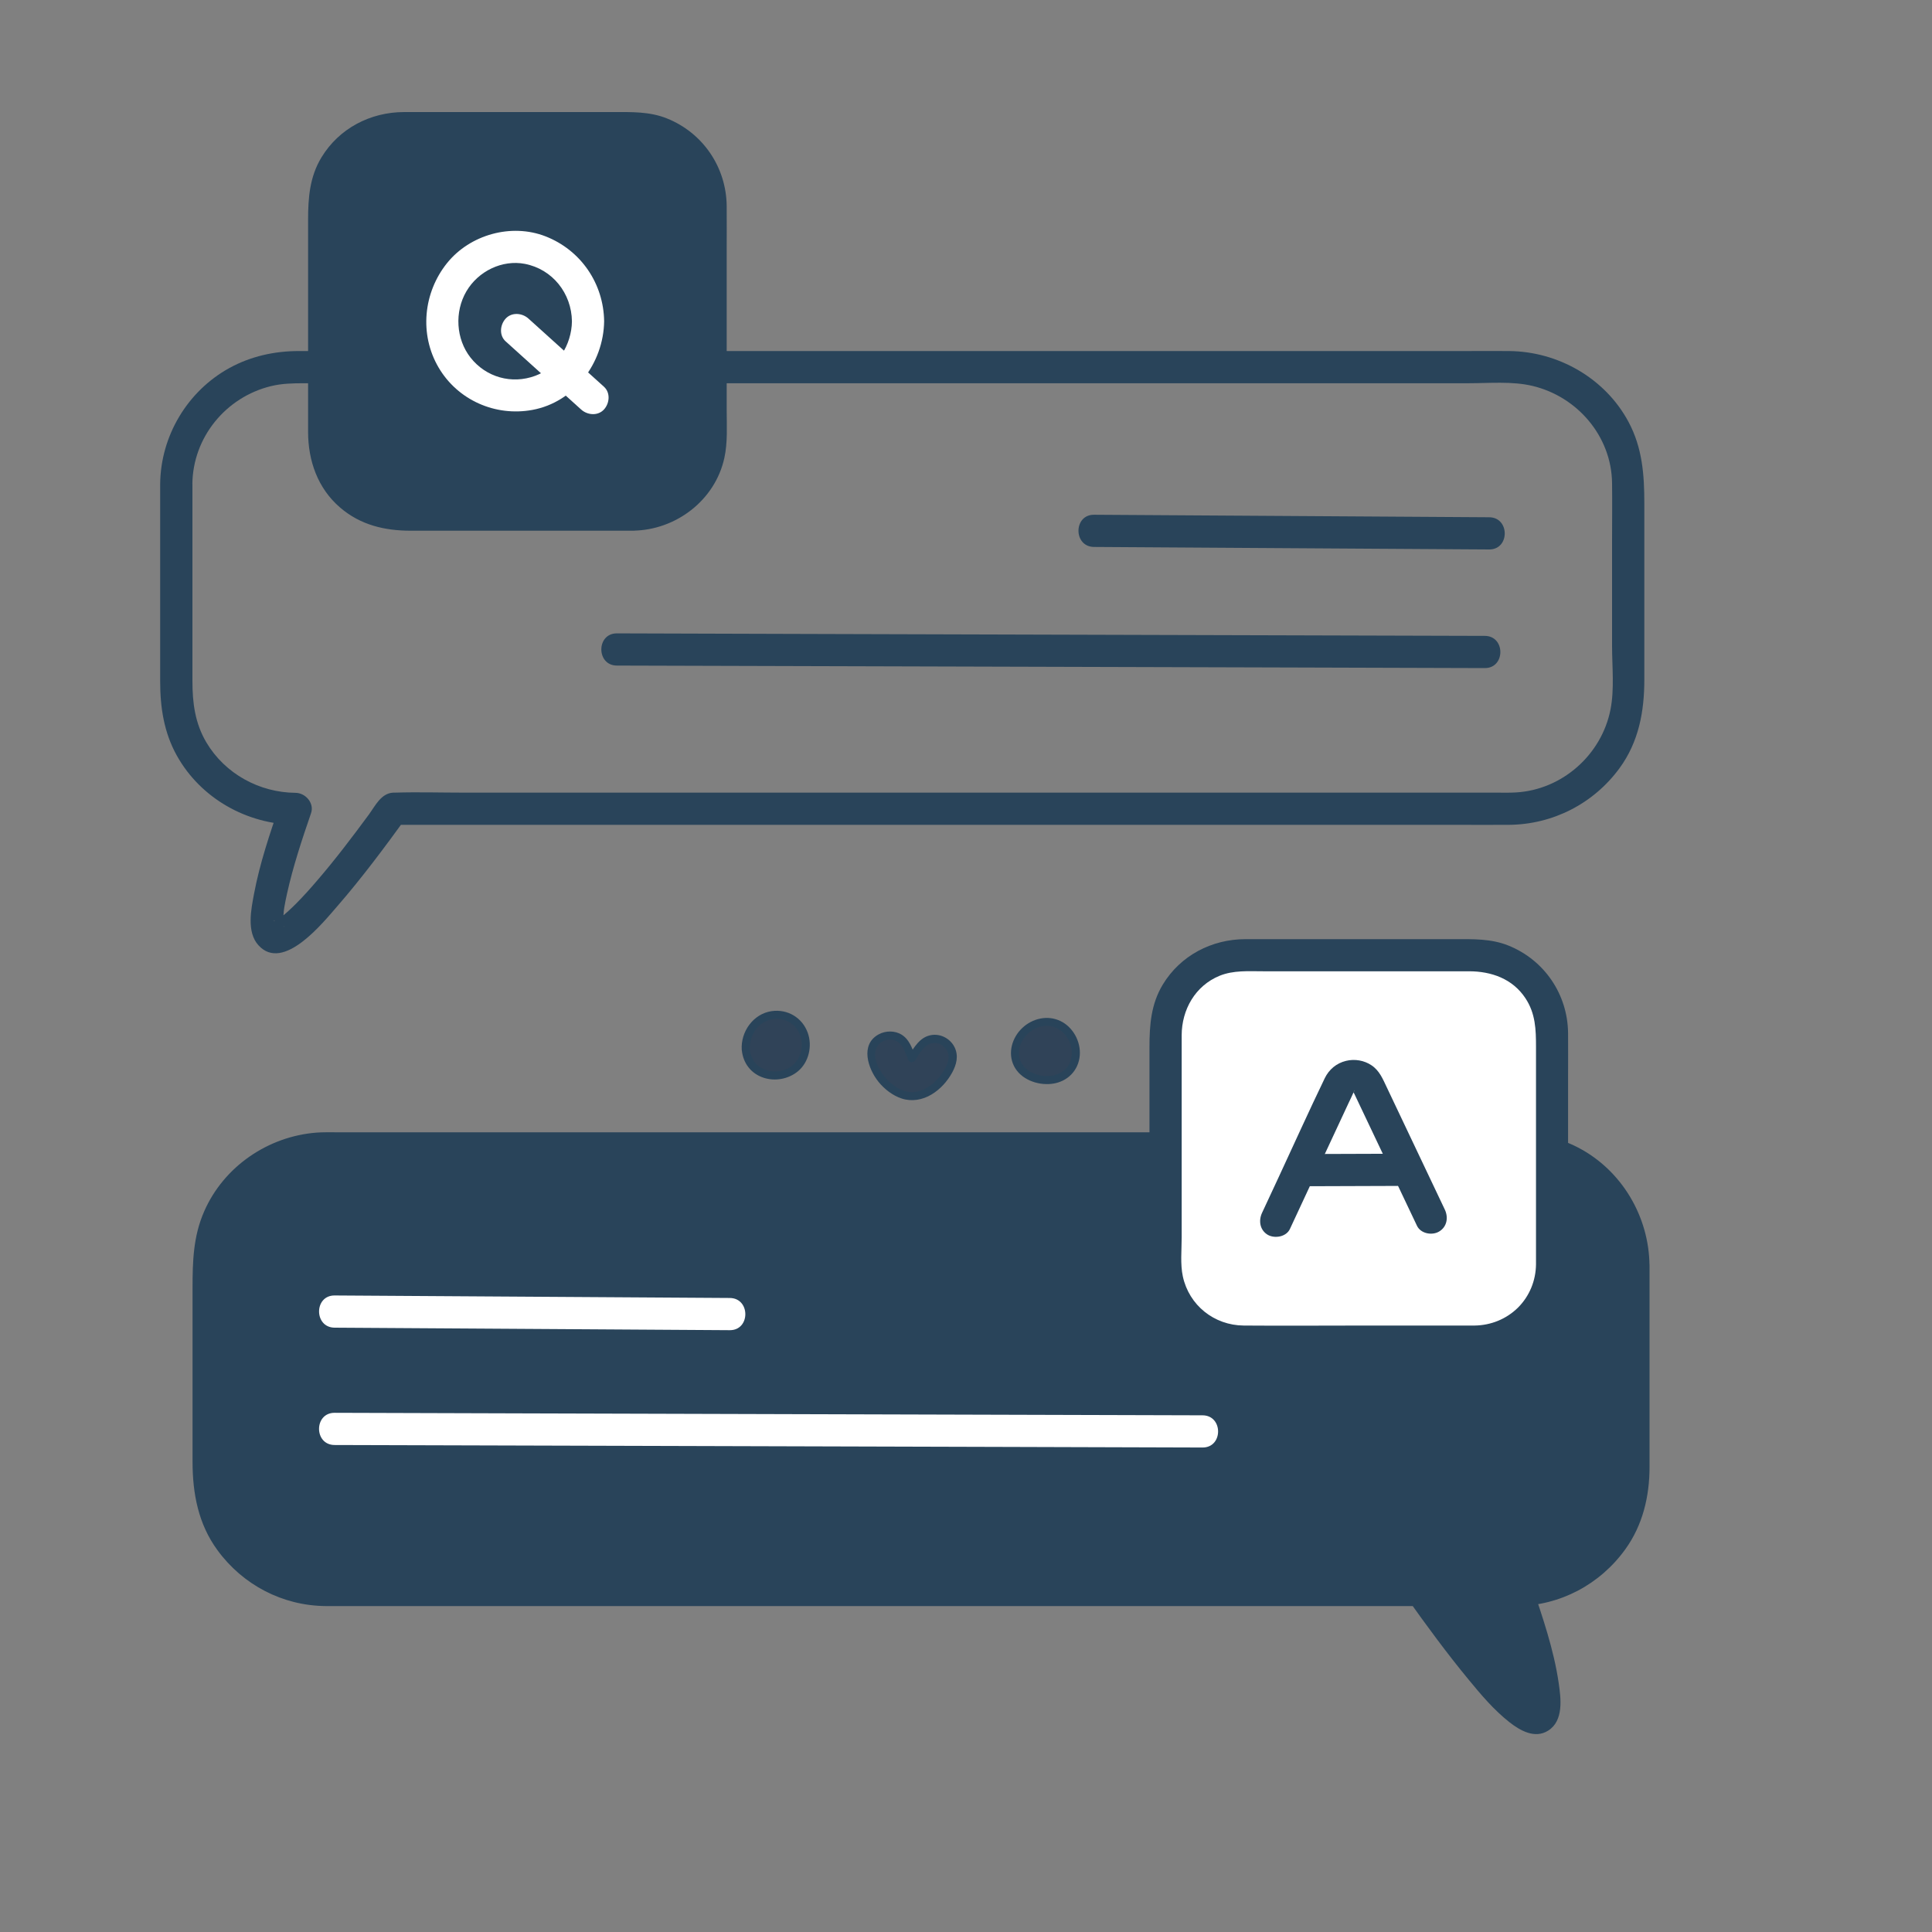
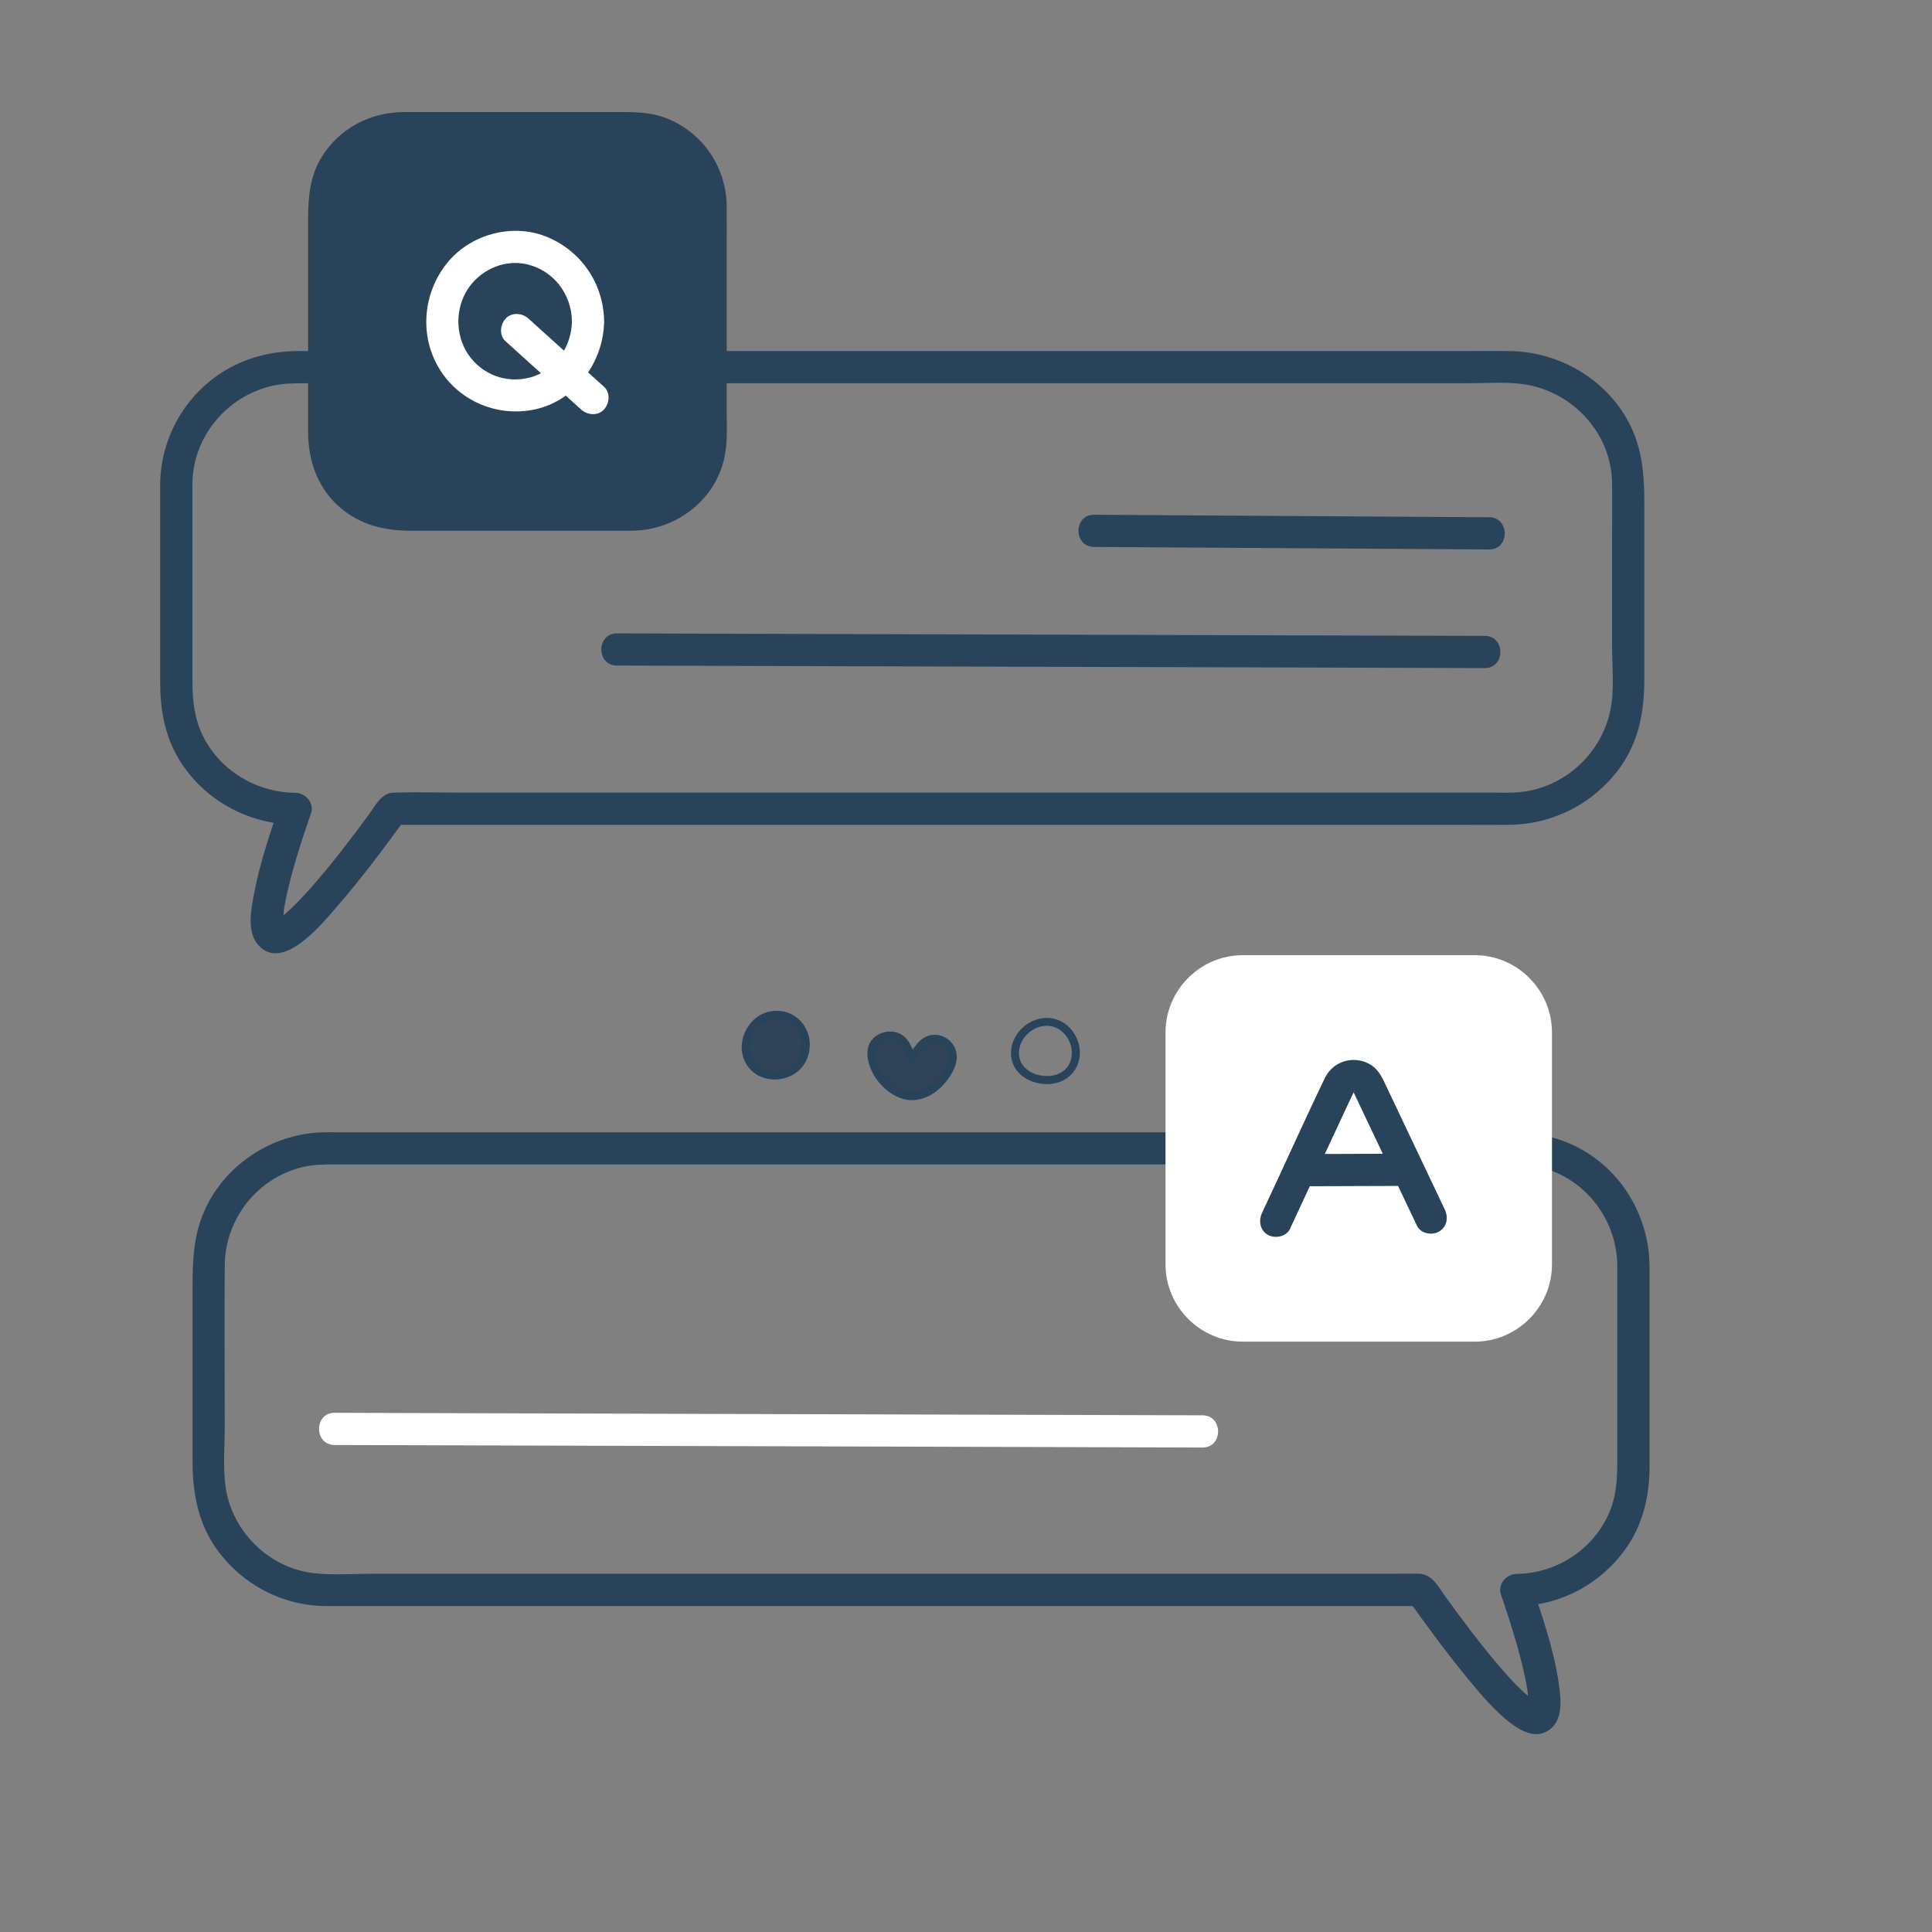
<svg xmlns="http://www.w3.org/2000/svg" id="Layer_1" x="0px" y="0px" viewBox="0 0 300 300" style="enable-background:new 0 0 300 300;" xml:space="preserve">
  <rect x="0" y="0" width="300" height="300" fill="#808080" stroke="none" />
  <style type="text/css">	.st0{fill:#29445A;}	.st1{fill:#FFFFFF;}	.st2{fill:#304358;}</style>
  <g>
    <g>
      <path class="st0" d="M98.34,79.9H62.33c-6.6,0-12-5.4-12-12V31.88c0-6.6,5.4-12,12-12h36.01c6.6,0,12,5.4,12,12V67.9   C110.34,74.5,104.94,79.9,98.34,79.9z" />
      <g>
        <path class="st0" d="M98.34,77.4c-5.67,0-11.34,0-17.01,0c-6.29,0-12.58,0.05-18.87,0c-4.57-0.04-8.47-3.14-9.44-7.63    c-0.41-1.9-0.18-4.1-0.18-6.04c0-7.92,0-15.85,0-23.77c0-2.55,0-5.1,0-7.64c0.01-3.96,2.1-7.68,5.88-9.23    c2.16-0.88,4.49-0.7,6.77-0.7c3.59,0,7.19,0,10.78,0c7.06,0,14.12,0,21.18,0c3.46,0,6.76,1.15,8.76,4.17    c1.58,2.38,1.65,4.87,1.65,7.58c0,7.64,0,15.28,0,22.92c0,3.1,0,6.21,0,9.31c0,0.51,0.01,1.02,0,1.53    c-0.03,2.53-1,4.91-2.79,6.71C103.25,76.4,100.87,77.36,98.34,77.4c-3.21,0.05-3.22,5.05,0,5c6.63-0.1,12.71-4.73,14.14-11.3    c0.53-2.43,0.36-4.98,0.36-7.45c0-8.24,0-16.48,0-24.72c0-2.31,0.02-4.63,0-6.94c-0.06-6.01-3.67-11.34-9.25-13.59    c-2.72-1.1-5.54-1-8.39-1c-3.8,0-7.6,0-11.39,0c-7.02,0-14.05-0.01-21.07,0c-5.23,0.01-10.09,2.53-12.83,7.05    c-1.83,3.02-2.07,6.29-2.07,9.69c0,7.98,0,15.96,0,23.95c0,2.99,0,5.97,0,8.96c0,4.48,1.49,8.77,4.97,11.76    c3.18,2.73,6.94,3.6,11.01,3.6c3.28,0,6.55,0,9.83,0c7.72,0,15.45,0,23.17,0c0.51,0,1.02,0,1.53,0    C101.56,82.4,101.57,77.4,98.34,77.4z" />
      </g>
    </g>
    <g>
-       <path class="st0" d="M253.63,196.48v32.25c0,9.99-8.17,18.16-18.16,18.16c4.13,12.23,5.31,18.83,3.53,19.76   c-2.09,1.09-8.22-5.49-18.37-19.76H50.54c-9.99,0-18.16-8.17-18.16-18.16v-32.25c0-9.99,8.17-18.16,18.16-18.16h184.93   C245.46,178.32,253.63,186.49,253.63,196.48z" />
      <g>
        <path class="st0" d="M251.13,196.48c0,6.16,0,12.32,0,18.49c0,3.69,0,7.38,0,11.07c0,2.99,0,5.86-1.19,8.7    c-2.42,5.81-8.22,9.6-14.47,9.66c-1.55,0.01-2.94,1.6-2.41,3.16c1.4,4.15,2.76,8.35,3.69,12.64c0.15,0.7,0.28,1.39,0.4,2.09    c0.11,0.62,0.01-0.12,0.06,0.46c0.03,0.3,0.06,0.6,0.08,0.9c0.02,0.44-0.04,0.88-0.01,1.31c0.02,0.35,0.16-0.6-0.03,0.03    c-0.18,0.63,0.2-0.32,0.05-0.07c0.1-0.16,0.46-0.5,0.85-0.61c-0.24,0.06,0.78-0.04,0.31-0.05c-0.1,0,0.7,0.18,0.17,0    c-0.5-0.16,0.38,0.26,0.12,0.07c-0.12-0.09-0.29-0.15-0.42-0.22c-0.16-0.09-0.3-0.19-0.45-0.29c-0.4-0.26-0.33-0.24-0.17-0.11    c-2.06-1.68-3.83-3.7-5.54-5.73c-2.71-3.23-5.23-6.61-7.7-10.02c-1.11-1.53-2.03-3.52-4.12-3.59c-1.16-0.04-2.33,0-3.49,0    c-5.73,0-11.46,0-17.2,0c-9.03,0-18.07,0-27.1,0c-10.78,0-21.57,0-32.35,0c-10.96,0-21.91,0-32.87,0c-9.65,0-19.29,0-28.94,0    c-6.83,0-13.67,0-20.5,0c-3.04,0-6.23,0.26-9.26-0.1c-6.94-0.82-12.69-6.55-13.62-13.46c-0.42-3.07-0.12-6.36-0.12-9.44    c0-8.3-0.07-16.6,0-24.9c0.06-7.13,4.96-13.44,11.89-15.2c1.68-0.43,3.35-0.46,5.06-0.46c4.3,0,8.6,0,12.89,0    c7.82,0,15.65,0,23.47,0c10.11,0,20.22,0,30.33,0c11.03,0,22.06,0,33.09,0c10.7,0,21.39,0,32.09,0c9.11,0,18.21,0,27.32,0    c6.16,0,12.32,0,18.47,0c3.39,0,7.11-0.33,10.39,0.64C246.51,183.41,251.06,189.62,251.13,196.48c0.03,3.22,5.03,3.22,5,0    c-0.07-7.58-4.31-14.76-11.07-18.28c-3.17-1.65-6.61-2.38-10.16-2.38c-3.41,0-6.81,0-10.22,0c-6.79,0-13.59,0-20.38,0    c-9.13,0-18.26,0-27.39,0c-10.3,0-20.6,0-30.89,0c-10.44,0-20.88,0-31.33,0c-9.44,0-18.88,0-28.32,0c-7.33,0-14.66,0-21.98,0    c-4.1,0-8.2,0-12.3,0c-0.98,0-1.96-0.02-2.93,0.05c-7.53,0.58-14.4,5.26-17.45,12.22c-1.71,3.89-1.81,7.81-1.81,11.94    c0,4.69,0,9.38,0,14.07c0,4.29,0,8.58,0,12.87c0,4.92,0.88,9.66,3.86,13.73c3.95,5.41,10.13,8.64,16.84,8.69    c0.79,0.01,1.59,0,2.38,0c4.79,0,9.58,0,14.37,0c8.02,0,16.03,0,24.05,0c9.92,0,19.85,0,29.77,0c10.48,0,20.96,0,31.44,0    c9.82,0,19.63,0,29.45,0c7.8,0,15.6,0,23.4,0c4.47,0,8.93,0,13.4,0c0.59,0,1.18,0,1.78,0c-0.72-0.41-1.44-0.83-2.16-1.24    c3.06,4.3,6.19,8.57,9.55,12.64c1.93,2.35,3.94,4.73,6.34,6.62c1.67,1.31,3.96,2.63,6.03,1.32c2.44-1.54,1.98-5,1.63-7.42    c-0.75-5.14-2.49-10.18-4.14-15.08c-0.8,1.05-1.61,2.11-2.41,3.16c6.76-0.06,12.96-3.35,16.9-8.82    c2.71-3.76,3.76-8.22,3.76-12.79c0-7.8,0-15.6,0-23.41c0-2.63,0-5.26,0-7.88C256.13,193.26,251.13,193.26,251.13,196.48z" />
      </g>
    </g>
    <g>
      <g>
        <path class="st0" d="M24.87,75.17c0,6.57,0,13.14,0,19.71c0,3.63,0,7.26,0,10.89c0,4.07,0.58,7.96,2.6,11.58    c3.7,6.62,10.87,10.65,18.4,10.72c-0.8-1.05-1.61-2.11-2.41-3.16c-1.56,4.53-3.12,9.14-4.01,13.86    c-0.46,2.44-1.19,5.96,0.69,8.02c3.86,4.24,10.06-3.58,12.26-6.1c3.83-4.41,7.33-9.12,10.76-13.85    c-0.72,0.41-1.44,0.83-2.16,1.24c2.45,0,4.89,0,7.34,0c6.46,0,12.91,0,19.37,0c9.14,0,18.29,0,27.43,0c10.51,0,21.02,0,31.52,0    c10.55,0,21.1,0,31.65,0c9.27,0,18.53,0,27.8,0c6.64,0,13.28,0,19.93,0c2.75,0,5.5,0.02,8.25,0c6.83-0.05,13.16-3.29,17.19-8.8    c2.99-4.09,3.85-8.81,3.85-13.75c0-9.12,0-18.25,0-27.37c0-4.42-0.3-8.62-2.45-12.64c-3.62-6.78-10.93-10.95-18.56-11.01    c-2.26-0.02-4.53,0-6.8,0c-6.05,0-12.1,0-18.15,0c-8.72,0-17.43,0-26.15,0c-10.26,0-20.53,0-30.79,0c-10.69,0-21.39,0-32.08,0    c-10,0-20.01,0-30.01,0c-8.2,0-16.39,0-24.59,0c-5.27,0-10.54,0-15.81,0c-1.18,0-2.37,0-3.55,0c-3.77,0-7.45,0.81-10.78,2.64    C29.08,60.75,24.94,67.71,24.87,75.17c-0.03,3.22,4.97,3.22,5,0c0.07-7.25,5.19-13.5,12.2-15.21c1.71-0.42,3.41-0.45,5.14-0.45    c4.37,0,8.74,0,13.11,0c7.93,0,15.87,0,23.8,0c10.25,0,20.5,0,30.76,0c11.19,0,22.39,0,33.58,0c10.91,0,21.82,0,32.73,0    c9.28,0,18.55,0,27.83,0c6.32,0,12.63,0,18.95,0c3.22,0,6.83-0.34,9.98,0.41c6.98,1.65,12.28,7.83,12.37,15.08    c0.04,3.02,0,6.04,0,9.06c0,5.41,0,10.82,0,16.23c0,3.18,0.38,6.73-0.24,9.87c-1.38,7.04-7.51,12.49-14.71,12.89    c-1,0.06-2.01,0.03-3,0.03c-4.99,0-9.98,0-14.97,0c-8.59,0-17.18,0-25.77,0c-10.67,0-21.34,0-32,0c-11.25,0-22.5,0-33.75,0    c-10.25,0-20.5,0-30.74,0c-7.69,0-15.39,0-23.08,0c-3.58,0-7.18-0.11-10.76,0c-0.09,0-0.17,0-0.26,0    c-1.87,0.11-2.77,2.04-3.76,3.4c-2.59,3.52-5.24,7.01-8.1,10.33c-1.01,1.18-2.05,2.34-3.15,3.45c-0.41,0.41-0.83,0.82-1.26,1.21    c-0.19,0.17-0.38,0.34-0.58,0.51c-0.09,0.08-0.19,0.15-0.28,0.23c-0.43,0.37,0.13-0.09-0.02,0.02c-0.31,0.22-0.62,0.42-0.95,0.62    c-0.09,0.05-0.64,0.31-0.17,0.11c0.48-0.21-0.07,0.05-0.17,0.04c-0.55-0.05,0.62-0.03,0.21-0.03c-0.43,0,0.7,0.15,0.31,0.04    c0.28,0.08,0.53,0.24,0.72,0.42c-0.29-0.27,0.39,0.58,0.11,0.12c0.41,0.69,0.1,0.33,0.06,0.04c-0.07-0.55-0.01,0.63-0.01,0.01    c0-0.45-0.03-0.89,0-1.34c0.02-0.3,0.05-0.61,0.08-0.91c0.01-0.1,0.07-0.48,0,0c0.02-0.16,0.05-0.32,0.07-0.47    c0.12-0.71,0.26-1.41,0.42-2.12c0.94-4.24,2.32-8.39,3.73-12.49c0.54-1.57-0.87-3.15-2.41-3.16c-5.63-0.05-10.94-2.95-13.84-7.82    c-1.77-2.98-2.17-6.16-2.17-9.54c0-7.7,0-15.4,0-23.1c0-2.48,0-4.97,0-7.45C29.87,71.95,24.87,71.94,24.87,75.17z" />
      </g>
    </g>
    <g>
      <path class="st1" d="M228.99,208.33h-36.01c-6.6,0-12-5.4-12-12v-36.01c0-6.6,5.4-12,12-12h36.01c6.6,0,12,5.4,12,12v36.01   C240.99,202.93,235.59,208.33,228.99,208.33z" />
      <g>
-         <path class="st0" d="M228.99,205.83c-5.67,0-11.34,0-17.01,0c-6.29,0-12.58,0.05-18.87,0c-4.57-0.04-8.47-3.14-9.44-7.63    c-0.41-1.9-0.18-4.1-0.18-6.04c0-7.92,0-15.85,0-23.77c0-2.55,0-5.1,0-7.64c0.01-3.96,2.1-7.68,5.88-9.23    c2.16-0.88,4.49-0.7,6.77-0.7c3.59,0,7.19,0,10.78,0c7.06,0,14.12,0,21.18,0c3.46,0,6.76,1.15,8.76,4.17    c1.58,2.38,1.65,4.87,1.65,7.58c0,7.64,0,15.28,0,22.92c0,3.1,0,6.21,0,9.31c0,0.51,0.01,1.02,0,1.53    c-0.03,2.53-1,4.91-2.79,6.71C233.9,204.83,231.52,205.79,228.99,205.83c-3.21,0.05-3.22,5.05,0,5    c6.63-0.1,12.71-4.73,14.14-11.3c0.53-2.43,0.36-4.98,0.36-7.45c0-8.24,0-16.48,0-24.72c0-2.31,0.02-4.63,0-6.94    c-0.06-6.01-3.67-11.34-9.25-13.59c-2.72-1.1-5.54-1-8.39-1c-3.8,0-7.6,0-11.39,0c-7.02,0-14.05-0.01-21.07,0    c-5.23,0.01-10.09,2.53-12.83,7.05c-1.83,3.02-2.07,6.29-2.07,9.69c0,7.98,0,15.96,0,23.95c0,2.99,0,5.97,0,8.96    c0,4.48,1.49,8.77,4.97,11.76c3.18,2.73,6.94,3.6,11.01,3.6c3.28,0,6.55,0,9.83,0c7.72,0,15.45,0,23.17,0c0.51,0,1.02,0,1.53,0    C232.21,210.83,232.21,205.83,228.99,205.83z" />
-       </g>
+         </g>
    </g>
    <g>
      <g>
-         <path class="st1" d="M51.96,206.16c20.45,0.13,40.91,0.26,61.36,0.39c3.22,0.02,3.22-4.98,0-5c-20.45-0.13-40.91-0.26-61.36-0.39    C48.74,201.14,48.74,206.14,51.96,206.16L51.96,206.16z" />
-       </g>
+         </g>
    </g>
    <g>
      <g>
        <path class="st1" d="M51.96,224.38c17.55,0.05,35.11,0.1,52.66,0.15c17.47,0.05,34.94,0.1,52.41,0.15    c9.9,0.03,19.8,0.06,29.7,0.09c3.22,0.01,3.22-4.99,0-5c-17.55-0.05-35.11-0.1-52.66-0.15c-17.47-0.05-34.94-0.1-52.41-0.15    c-9.9-0.03-19.8-0.06-29.7-0.09C48.74,219.37,48.73,224.37,51.96,224.38L51.96,224.38z" />
      </g>
    </g>
    <g>
      <path class="st0" d="M169.88,82.43c20.45,0.13,40.91,0.26,61.36,0.39" />
      <g>
        <path class="st0" d="M169.88,84.93c20.45,0.13,40.91,0.26,61.36,0.39c3.22,0.02,3.22-4.98,0-5c-20.45-0.13-40.91-0.26-61.36-0.39    C166.66,79.91,166.66,84.91,169.88,84.93L169.88,84.93z" />
      </g>
    </g>
    <g>
      <path class="st0" d="M95.79,100.85c44.93,0.13,89.85,0.26,134.78,0.39" />
      <g>
        <path class="st0" d="M95.79,103.35c17.55,0.05,35.11,0.1,52.66,0.15c17.47,0.05,34.94,0.1,52.41,0.15    c9.9,0.03,19.8,0.06,29.7,0.09c3.22,0.01,3.22-4.99,0-5c-17.55-0.05-35.11-0.1-52.66-0.15c-17.47-0.05-34.94-0.1-52.41-0.15    c-9.9-0.03-19.8-0.06-29.7-0.09C92.57,98.34,92.57,103.34,95.79,103.35L95.79,103.35z" />
      </g>
    </g>
    <g>
      <g>
        <path class="st1" d="M88.81,49.89c-0.05,3.69-2.28,7.21-5.71,8.47c-3.63,1.34-7.63,0.24-10.05-2.85    c-2.24-2.86-2.5-7.08-0.63-10.27c1.84-3.14,5.56-4.94,9.07-4.27C85.8,41.8,88.75,45.55,88.81,49.89c0.04,3.21,5.04,3.22,5,0    c-0.08-5.88-3.62-11.05-9.1-13.19c-5.31-2.07-11.73-0.27-15.29,4.15c-3.69,4.59-4.33,11.08-1.32,16.21    c2.97,5.07,8.82,7.65,14.57,6.59c6.53-1.2,11.05-7.29,11.14-13.77C93.86,46.67,88.86,46.67,88.81,49.89z" />
      </g>
    </g>
    <g>
      <g>
        <path class="st1" d="M78.52,53.01c3.91,3.53,7.82,7.05,11.72,10.58c0.97,0.88,2.59,1.03,3.54,0c0.88-0.96,1.04-2.6,0-3.54    c-3.91-3.53-7.82-7.05-11.72-10.58c-0.97-0.88-2.59-1.03-3.54,0C77.64,50.43,77.48,52.08,78.52,53.01L78.52,53.01z" />
      </g>
    </g>
    <g>
      <g>
        <path class="st0" d="M200.3,190.83c1.91-4.11,3.83-8.22,5.74-12.33c1.12-2.4,2.24-4.81,3.36-7.21c0.24-0.52,0.51-1.04,0.74-1.58    c0.01-0.02,0.03-0.05,0.03-0.07c0.27-0.81,0.07,0.03,0.01-0.09c-0.02-0.04-0.55,0.33,0.04,0.01c-0.23,0.12-0.1,0.04,0.09,0.02    c-0.06-0.01-0.11-0.01-0.17-0.02c0.29,0.08,0.32,0.09,0.1,0.03c-0.04,0.03-0.17-0.19-0.17-0.19c0.2,0.36,0.36,0.73,0.54,1.1    c3.14,6.61,6.28,13.23,9.42,19.84c0.58,1.22,2.33,1.54,3.42,0.9c1.25-0.73,1.48-2.2,0.9-3.42c-3-6.33-6.01-12.65-9.01-18.98    c-0.62-1.3-1.13-2.59-2.37-3.42c-1.14-0.77-2.62-1.02-3.96-0.69c-1.48,0.36-2.64,1.33-3.3,2.69c-2.45,5.08-4.77,10.23-7.15,15.35    c-0.86,1.85-1.73,3.71-2.59,5.56c-0.57,1.22-0.34,2.69,0.9,3.42C197.96,192.36,199.73,192.06,200.3,190.83L200.3,190.83z" />
      </g>
    </g>
    <g>
      <g>
        <path class="st0" d="M216.95,179.15c-4.91,0.02-9.81,0.03-14.72,0.05c-1.31,0-2.56,1.15-2.5,2.5c0.06,1.35,1.1,2.5,2.5,2.5    c4.91-0.02,9.81-0.03,14.72-0.05c1.31,0,2.56-1.15,2.5-2.5C219.39,180.3,218.35,179.15,216.95,179.15L216.95,179.15z" />
      </g>
    </g>
    <g>
      <path class="st2" d="M141.58,164.3c0.45-0.67,0.72-1.09,1-1.5c0.95-1.4,2.51-1.87,3.82-1.16c1.39,0.75,1.93,2.39,1.22,3.93   c-0.7,1.52-1.71,2.82-3.13,3.74c-1.79,1.16-3.7,1.25-5.52,0.13c-1.75-1.07-2.98-2.63-3.58-4.62c-0.51-1.68,0.26-3.33,1.75-3.83   c1.7-0.57,3.26,0.26,3.89,2.05C141.16,163.36,141.32,163.69,141.58,164.3z" />
      <g>
        <path class="st0" d="M142.12,164.62c0.58-0.87,1.12-2,2.1-2.47c0.96-0.46,2.09-0.12,2.69,0.74c0.66,0.95,0.39,2.01-0.12,2.95    c-0.55,1.01-1.27,1.93-2.19,2.63c-1.05,0.79-2.34,1.3-3.67,1.06c-1.18-0.21-2.24-0.94-3.07-1.78c-1.29-1.29-2.91-4-1.34-5.65    c0.72-0.76,2-0.9,2.87-0.34c0.93,0.61,1.24,1.87,1.66,2.84c0.32,0.74,1.39,0.1,1.08-0.63c-0.53-1.23-0.91-2.54-2.1-3.29    c-1.08-0.68-2.52-0.66-3.62-0.05c-2.88,1.6-1.63,5.32-0.01,7.34c0.93,1.15,2.21,2.15,3.62,2.61c1.56,0.51,3.24,0.21,4.63-0.63    c1.35-0.81,2.44-2.02,3.2-3.4c0.68-1.24,1.03-2.61,0.37-3.95c-0.67-1.35-2.21-2.15-3.69-1.86c-1.73,0.33-2.57,1.9-3.47,3.24    C140.6,164.66,141.68,165.28,142.12,164.62z" />
      </g>
    </g>
    <g>
      <path class="st2" d="M115.82,163.06c-0.22-2.58,1.63-5.34,4.62-5.48c3.56-0.17,5.61,3.49,4.29,6.64   C122.98,168.35,116.22,167.82,115.82,163.06z" />
      <g>
        <path class="st0" d="M116.44,163.06c-0.14-1.93,0.93-3.97,2.82-4.62c1.87-0.65,3.88,0.08,4.78,1.85c0.79,1.53,0.55,3.6-0.66,4.85    c-0.98,1.01-2.49,1.43-3.87,1.17C117.86,165.99,116.6,164.77,116.44,163.06c-0.07-0.79-1.33-0.8-1.25,0    c0.19,2.03,1.44,3.66,3.38,4.29c1.79,0.59,3.85,0.21,5.31-0.98c1.71-1.4,2.29-3.94,1.55-5.99c-0.84-2.36-3.14-3.73-5.62-3.37    c-2.86,0.42-4.83,3.22-4.63,6.04C115.25,163.86,116.5,163.87,116.44,163.06z" />
      </g>
    </g>
    <g>
-       <path class="st2" d="M163.27,167.68c-2.63,0.33-5.66-1.21-5.68-4.13c-0.02-2.98,3.18-5.54,6.05-4.73   c2.56,0.72,4.03,3.67,3.18,6.17C166.26,166.62,164.83,167.48,163.27,167.68z" />
      <g>
        <path class="st0" d="M163.27,167.05c-1.56,0.18-3.3-0.26-4.34-1.51c-1.08-1.3-0.84-3.16,0.14-4.45c1-1.31,2.76-2.14,4.4-1.68    c1.62,0.45,2.78,2,2.94,3.65c0.09,0.96-0.12,1.98-0.75,2.73c-0.64,0.78-1.59,1.14-2.56,1.28c-0.34,0.05-0.51,0.47-0.44,0.77    c0.1,0.36,0.44,0.48,0.77,0.44c2.34-0.32,4.06-2.06,4.24-4.43c0.16-2.13-1.05-4.35-2.97-5.29c-2.02-0.99-4.38-0.44-5.98,1.08    c-1.57,1.49-2.27,3.87-1.28,5.87c1.03,2.09,3.63,3.04,5.84,2.79c0.34-0.04,0.62-0.26,0.62-0.62    C163.89,167.37,163.6,167.02,163.27,167.05z" />
      </g>
    </g>
  </g>
</svg>